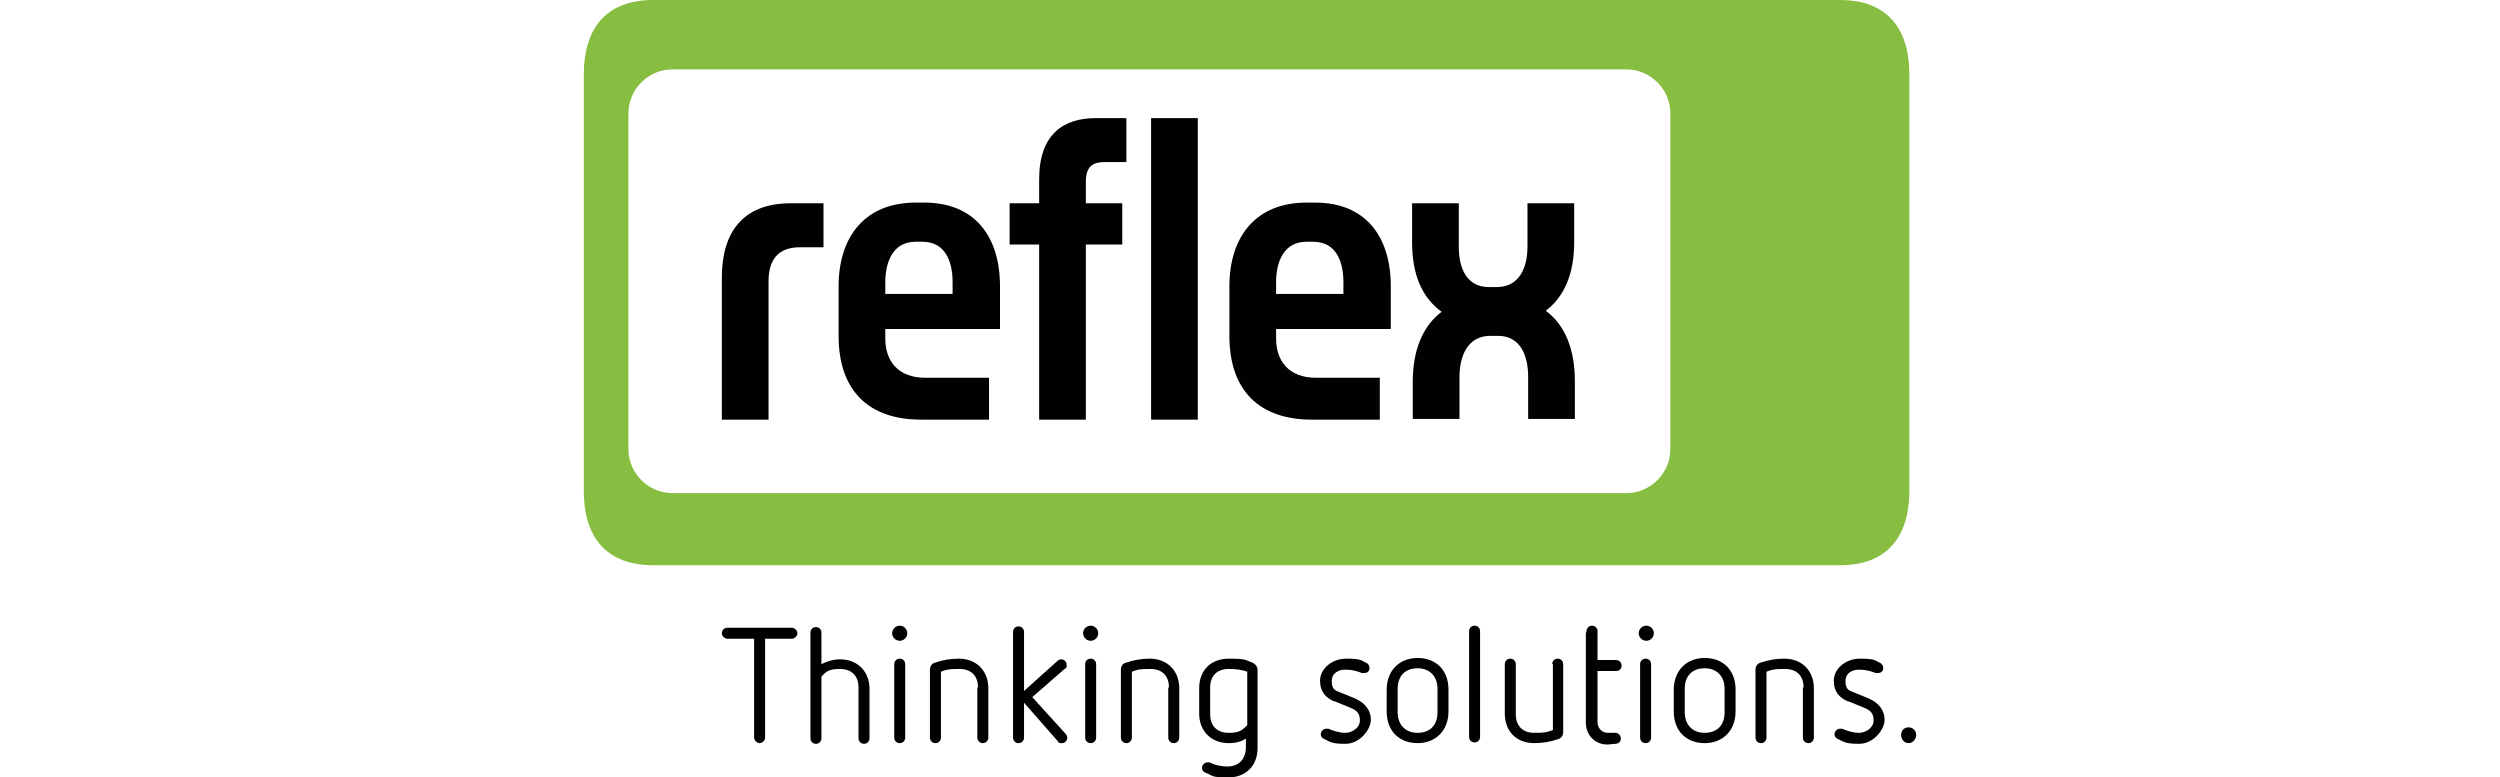
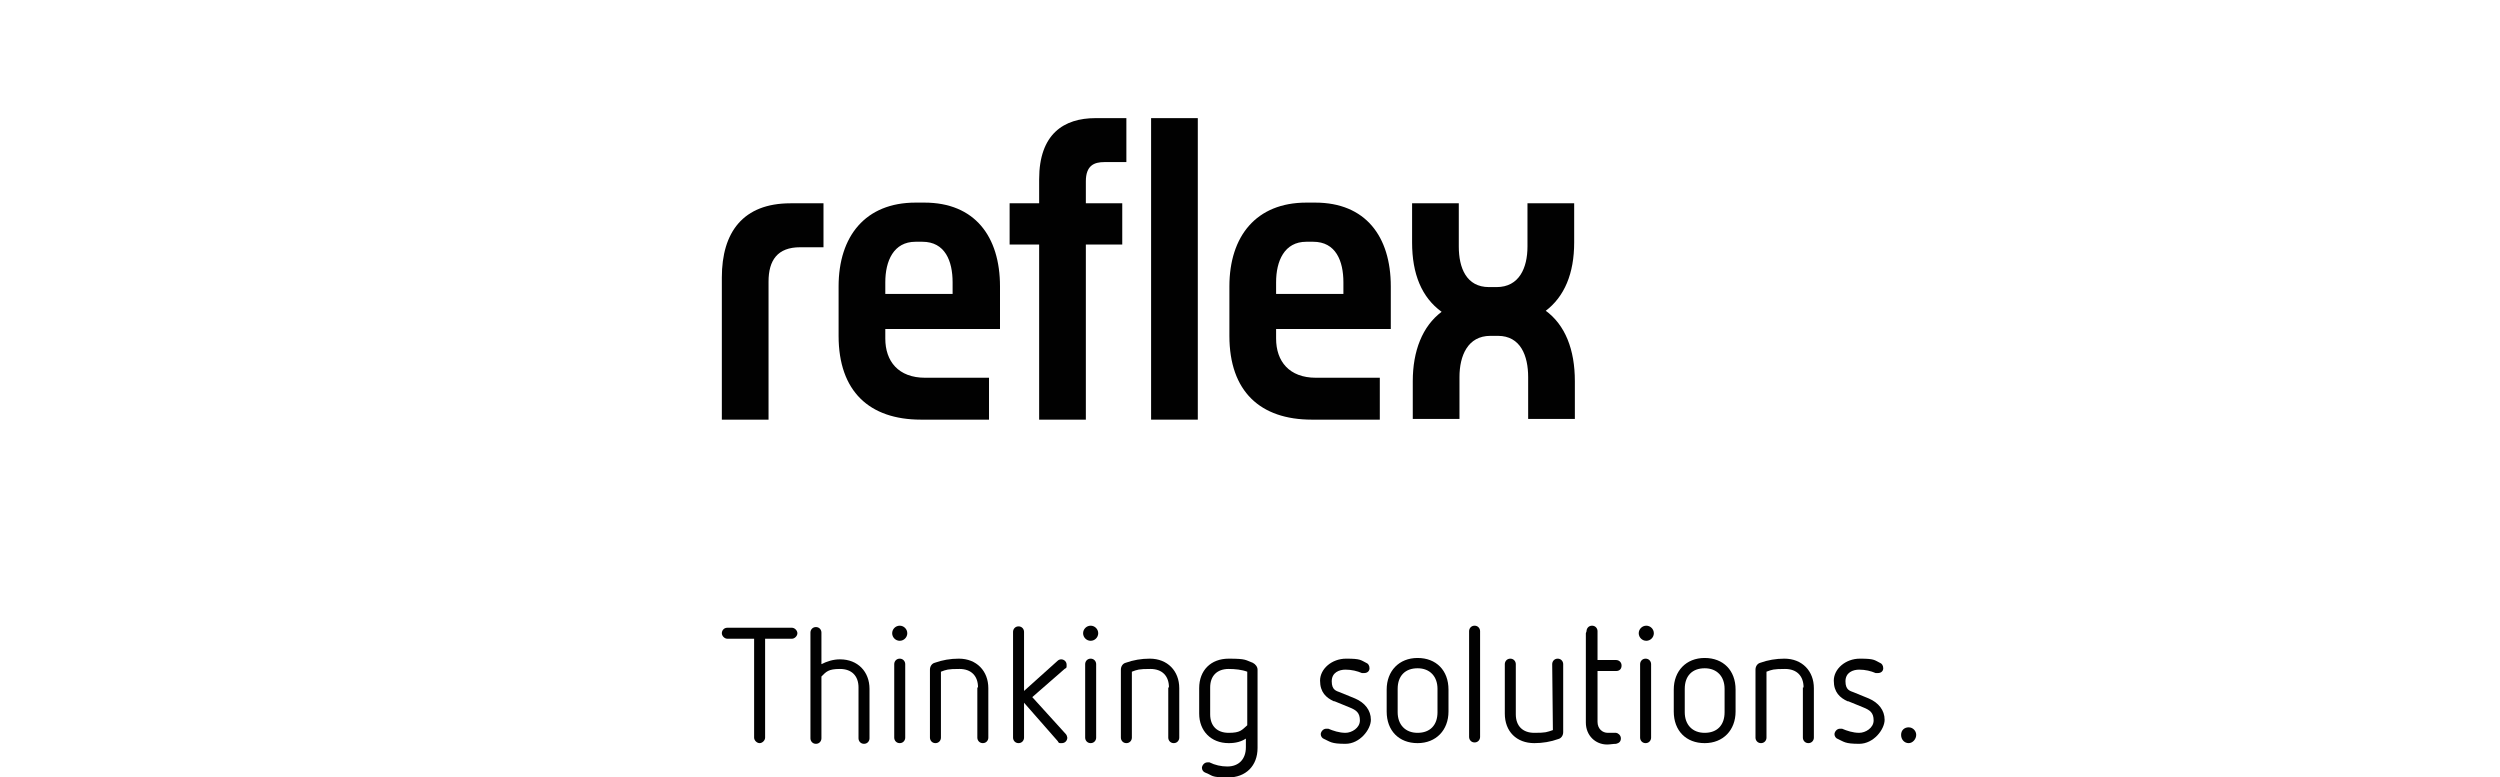
<svg xmlns="http://www.w3.org/2000/svg" version="1.1" viewBox="0 0 364 113.2">
  <defs>
    <style>
      .cls-1 {
        fill: #010101;
      }

      .cls-1, .cls-2, .cls-3, .cls-4 {
        stroke-width: 0px;
      }

      .cls-5 {
        clip-path: url(#clippath);
      }

      .cls-2 {
        fill: none;
      }

      .cls-3 {
        fill: #004577;
      }

      .cls-6 {
        clip-path: url(#clippath-1);
      }

      .cls-4 {
        fill: #87be41;
      }

      .cls-7 {
        display: none;
      }
    </style>
    <clipPath id="clippath">
      <rect class="cls-2" x="-7.6" y="26.3" width="364" height="49.4" />
    </clipPath>
    <clipPath id="clippath-1">
      <rect class="cls-2" x="-7.6" y="26.3" width="364" height="49.4" />
    </clipPath>
  </defs>
  <g id="Ebene_1" data-name="Ebene 1" class="cls-7">
    <g>
      <polygon class="cls-3" points="133.5 50.5 133.5 65.2 119.5 50.5 109 50.5 109 74.8 115.8 74.8 115.8 60.4 129.9 74.8 140.4 74.8 140.4 50.5 133.5 50.5" />
      <g class="cls-5">
        <path class="cls-3" d="M43.8,55.4h5.6c3.1,0,4.8,1.5,4.8,4s-1.6,4.5-6.1,4.5l6.9,10.9h11.3l-7.1-10.3c1.1-.1,5.8-.8,5.8-7.1s-6.8-6.9-11.2-6.9h-19.9v24.3h10.2v-19.4Z" />
        <path class="cls-3" d="M91.5,50.5v13.6c0,2.3-.5,3.9-1.4,4.9-.9.9-2.1,1.4-3.9,1.4s-3-.4-3.9-1.4c-1-1-1.4-2.6-1.4-4.9v-13.6h-10.3v14.2c0,3.8.8,5.5,2.4,7.1,2.6,2.6,7.4,3.6,13.2,3.6s10.7-1.1,13.2-3.6c1.7-1.6,2.4-3.3,2.4-7.1v-14.2h-10.3Z" />
        <path class="cls-3" d="M164.6,50.5h-16.6v24.3h16.6c12.1,0,17.7-2.6,17.7-12.2s-5.6-12.1-17.8-12.1M163.5,69.8h-5.2v-14.3h5.2c5.5,0,8,2.4,8,7.2s-2.8,7.2-8,7.2" />
        <path class="cls-3" d="M237.1,49.8c-13.3,0-19.1,4.8-19.1,12.7s5.8,13,19.1,13,19-4.3,19-13-5.9-12.7-19-12.7M237.1,70.6c-5.2,0-7.8-2.8-7.8-8s2.6-7.9,7.8-7.9,7.8,2.7,7.8,7.9-2.3,8-7.8,8" />
      </g>
-       <polygon class="cls-3" points="188.5 50.5 188.5 74.8 199 74.8 199 66.9 210.5 66.9 213.7 61.7 199 61.7 199 55.7 213 55.7 216.2 50.5 188.5 50.5" />
      <g class="cls-6">
        <path class="cls-3" d="M16.7,63.1v6.9s-2.9.3-4.4.3c-8.1,0-8.9-4.4-8.9-7.5,0-5,3.2-7.6,9.7-7.6s6.5.2,9.6.8l1.2.2,3.3-5.3c-7.1-.9-11.7-1-15.6-1-13.1,0-19.2,4.2-19.2,13s5.9,12.4,19.1,12.4,11.1-.4,15.4-1.4v-10.9h-10.2Z" />
        <path class="cls-3" d="M281,59.7c-4.7-.7-7.8-.7-7.8-3s4.8-2.3,7.8-2.3,5.4.3,8.2.9l3-4.7c-2-.3-7.5-.8-13.6-.8-10.9,0-17.9,1.9-17.9,7.2s5.9,6.6,11.8,7.6c4.6.7,7.6.9,7.6,3.1s-4,2.8-8.1,2.8-4.6-.2-8.8-1.1l-3.5,5.5c4.5.5,6.7.8,15,.8,12.1,0,17.9-2.2,17.9-8.2s-6-6.9-11.7-7.8" />
        <path class="cls-3" d="M320.9,74.8h-13c9.2-9.2,18.2-18.2,18.2-18.2,0,0,1.1.7,3.5,3,2.4,2.4,3.1,3.5,3.1,3.5l-11.7,11.7Z" />
        <path class="cls-3" d="M314.9,60.7c-6.9-8.4-8.8-12.1-10.6-16.4-1.1-2.8-2.5-8.2.4-11.1,2.5-2.5,7.5-1.7,12.5.6,5.7,2.6,12.4,7.3,18.6,13.1l20.6-20.6v13l-18.8,18.9s-2-2.1-3.1-3.2c-11.1-10.9-21.3-16.2-23.9-13.6-3.4,3.4,7.1,15.6,7.5,16.2l-3.2,3.2Z" />
        <path class="cls-3" d="M356.4,74.8h-7.3s-.8-2.4-3.4-6.5c-2.5-4-4.9-6.2-4.9-6.2l4.9-4.9c2,2.4,4.1,5.2,6.1,8.3,1.8,2.9,3.5,6,4.6,9.3" />
      </g>
    </g>
  </g>
  <g id="Ebene_2" data-name="Ebene 2">
    <g>
      <g>
        <rect class="cls-2" x="85" width="193" height="82.3" />
-         <path class="cls-4" d="M267.9,0H95.1c-6.9,0-10.1,4.2-10.1,10.8v60.7c0,6.6,3.2,10.8,10.1,10.8h172.8c6.9,0,10.1-4.2,10.1-10.8V10.8c0-6.6-3.2-10.8-10.1-10.8ZM243.2,65.4c0,3.5-2.9,6.4-6.4,6.4H97.9c-3.5,0-6.4-2.9-6.4-6.4V16.5c0-3.5,2.9-6.4,6.4-6.4h138.9c3.5,0,6.4,2.9,6.4,6.4v48.9h0Z" />
        <path class="cls-1" d="M119.9,36v-6.4h-4.8c-6.9,0-10,4.2-10,10.8v20.7h6.8v-20.1c0-3.1,1.3-5,4.6-5h3.4Z" />
        <path class="cls-1" d="M138.8,42.8h-9.9v-1.7c0-3.1,1.2-5.9,4.4-5.9h1c3.3,0,4.4,2.8,4.4,5.9,0,0,0,1.7,0,1.7ZM145.6,47.9v-6.2c0-7.3-3.7-12.2-11-12.2h-1.3c-7.3,0-11.2,4.9-11.2,12.2v7.2c0,8.1,4.5,12.2,12,12.2h9.9v-6.1h-9.3c-3.9,0-5.8-2.4-5.8-5.7v-1.4h16.7Z" />
        <path class="cls-1" d="M164,23.5v-6.3h-4.5c-4.6,0-8.2,2.3-8.2,8.9v3.5h-4.3v6h4.3v25.5h6.8v-25.5h5.3v-6h-5.3v-3.2c0-2.3,1.2-2.8,2.7-2.8h3.2Z" />
        <rect class="cls-1" x="167.6" y="17.2" width="6.8" height="43.9" />
        <path class="cls-1" d="M195.7,42.8h-9.9v-1.7c0-3.1,1.2-5.9,4.4-5.9h1c3.3,0,4.4,2.8,4.4,5.9v1.7ZM202.5,47.9v-6.2c0-7.3-3.7-12.2-11-12.2h-1.3c-7.3,0-11.2,4.9-11.2,12.2v7.2c0,8.1,4.5,12.2,12,12.2h9.9v-6.1h-9.3c-3.9,0-5.8-2.4-5.8-5.7v-1.4h16.7Z" />
        <path class="cls-1" d="M225,45.3c2.8-2.1,4.2-5.5,4.2-10v-5.7h-6.8v6.3c0,3.1-1.2,5.9-4.5,5.9h-1.1c-3.3,0-4.4-2.8-4.4-5.9v-6.3h-6.8v5.7c0,4.6,1.4,8,4.3,10.1-2.8,2.1-4.2,5.7-4.2,10.1v5.5h6.8v-6.1c0-3.1,1.2-6,4.5-6h1.1c3.3,0,4.4,2.9,4.4,6v6.1h6.8v-5.5c0-4.6-1.4-8.2-4.3-10.3" />
      </g>
      <g>
        <path class="cls-1" d="M109.8,93h-3.9c-.4,0-.8-.4-.8-.8s.3-.8.8-.8h9.4c.4,0,.8.4.8.8s-.4.8-.8.8h-3.9v14.4c0,.4-.4.8-.8.8s-.8-.4-.8-.8c0,0,0-14.4,0-14.4Z" />
        <path class="cls-1" d="M125,100.1c0-1.7-1-2.7-2.7-2.7s-2,.4-2.7,1.1v9c0,.4-.3.8-.8.8s-.8-.4-.8-.8v-15.4c0-.4.3-.8.8-.8s.8.4.8.8v4.6c.8-.4,1.7-.7,2.7-.7,2.6,0,4.3,1.8,4.3,4.3v7.2c0,.4-.3.8-.8.8s-.8-.4-.8-.8v-7.3h0Z" />
        <path class="cls-1" d="M129.9,92.2c0-.6.5-1.1,1.1-1.1s1.1.5,1.1,1.1-.5,1.1-1.1,1.1c-.6,0-1.1-.5-1.1-1.1ZM130.2,96.7c0-.4.3-.8.8-.8s.8.4.8.8v10.7c0,.4-.3.8-.8.8s-.8-.4-.8-.8v-10.7Z" />
        <path class="cls-1" d="M142.4,100.1c0-1.7-1-2.7-2.7-2.7s-1.9.1-2.7.4v9.6c0,.4-.3.8-.8.8s-.8-.4-.8-.8v-9.9c0-.5.3-.9.7-1,1.1-.4,2.3-.6,3.5-.6,2.6,0,4.3,1.8,4.3,4.3v7.2c0,.4-.3.8-.8.8s-.8-.4-.8-.8v-7.3h0Z" />
        <path class="cls-1" d="M149.1,102.3v5.1c0,.4-.3.8-.8.8s-.8-.4-.8-.8v-15.4c0-.4.3-.8.8-.8s.8.4.8.8v8.6l4.9-4.4c.1-.1.3-.2.5-.2.4,0,.8.3.8.8s0,.4-.3.6l-4.7,4.1,4.9,5.4c.1.1.2.4.2.5,0,.4-.3.8-.8.8s-.4,0-.6-.3l-5-5.7Z" />
        <path class="cls-1" d="M157.7,92.2c0-.6.5-1.1,1.1-1.1s1.1.5,1.1,1.1-.5,1.1-1.1,1.1c-.6,0-1.1-.5-1.1-1.1ZM158,96.7c0-.4.3-.8.8-.8s.8.4.8.8v10.7c0,.4-.3.8-.8.8s-.8-.4-.8-.8v-10.7Z" />
        <path class="cls-1" d="M170.2,100.1c0-1.7-1-2.7-2.7-2.7s-1.9.1-2.7.4v9.6c0,.4-.3.8-.8.8s-.8-.4-.8-.8v-9.9c0-.5.3-.9.7-1,1.1-.4,2.3-.6,3.5-.6,2.6,0,4.3,1.8,4.3,4.3v7.2c0,.4-.3.8-.8.8s-.8-.4-.8-.8v-7.3h0Z" />
        <path class="cls-1" d="M181.6,107.4c-.8.6-1.7.8-2.7.8-2.6,0-4.3-1.8-4.3-4.3v-3.7c0-2.6,1.7-4.3,4.3-4.3s2.4.2,3.5.6c.4.2.7.6.7,1v11.4c0,2.6-1.7,4.3-4.3,4.3s-2.2-.3-3.3-.7c-.3-.1-.5-.4-.5-.7s.3-.8.8-.8.2,0,.3,0c.8.4,1.7.6,2.6.6,1.7,0,2.7-1.1,2.7-2.8v-1.5ZM181.6,97.8c-.8-.3-1.8-.4-2.7-.4-1.7,0-2.7,1-2.7,2.7v3.9c0,1.7,1,2.7,2.7,2.7s1.9-.4,2.7-1.1v-7.9Z" />
        <path class="cls-1" d="M194.2,102.1c-1.1-.5-2-1.3-2-3s1.7-3.2,3.8-3.2,2.1.2,2.9.6c.3.1.5.4.5.8s-.3.7-.8.7-.2,0-.3,0c-.7-.3-1.5-.5-2.4-.5s-2,.4-2,1.7.7,1.4,1.2,1.6l2.2.9c1.4.6,2.3,1.7,2.3,3.1s-1.6,3.5-3.7,3.5-2.2-.3-3.1-.7c-.3-.1-.5-.4-.5-.7s.3-.8.8-.8.2,0,.3,0c.7.3,1.6.6,2.5.6s2.1-.7,2.1-1.8-.5-1.5-1.5-1.9l-2.2-.9Z" />
        <path class="cls-1" d="M210.9,103.6c0,2.7-1.8,4.6-4.5,4.6s-4.5-1.8-4.5-4.6v-3.2c0-2.7,1.8-4.6,4.5-4.6s4.5,1.8,4.5,4.6v3.2ZM209.3,100.3c0-1.8-1.1-3-2.9-3s-2.9,1.1-2.9,3v3.4c0,1.8,1.1,3,2.9,3s2.9-1.1,2.9-3v-3.4Z" />
        <path class="cls-1" d="M213.9,91.9c0-.4.3-.8.8-.8s.8.4.8.8v15.4c0,.4-.3.8-.8.8s-.8-.4-.8-.8v-15.4Z" />
-         <path class="cls-1" d="M226,96.7c0-.4.3-.8.8-.8s.8.4.8.8v9.9c0,.5-.3.9-.7,1-1.1.4-2.3.6-3.5.6-2.6,0-4.3-1.7-4.3-4.3v-7.2c0-.4.3-.8.8-.8s.8.4.8.8v7.3c0,1.7,1,2.7,2.7,2.7s1.8-.1,2.7-.4v-9.6h0Z" />
+         <path class="cls-1" d="M226,96.7c0-.4.3-.8.8-.8s.8.4.8.8v9.9c0,.5-.3.9-.7,1-1.1.4-2.3.6-3.5.6-2.6,0-4.3-1.7-4.3-4.3v-7.2c0-.4.3-.8.8-.8s.8.4.8.8v7.3c0,1.7,1,2.7,2.7,2.7s1.8-.1,2.7-.4h0Z" />
        <path class="cls-1" d="M231,91.9c0-.4.3-.8.8-.8s.8.4.8.8v4.2h2.7c.4,0,.8.3.8.8s-.3.8-.8.8h-2.7v7.4c0,1,.7,1.6,1.5,1.6s1,0,1.2,0,.7.3.7.8-.3.7-.7.8c-.4,0-.9.1-1.3.1-1.7,0-3.1-1.3-3.1-3.2v-13h0Z" />
        <path class="cls-1" d="M238.6,92.2c0-.6.5-1.1,1.1-1.1s1.1.5,1.1,1.1-.5,1.1-1.1,1.1c-.6,0-1.1-.5-1.1-1.1ZM238.8,96.7c0-.4.3-.8.8-.8s.8.4.8.8v10.7c0,.4-.3.8-.8.8s-.8-.4-.8-.8v-10.7Z" />
        <path class="cls-1" d="M252.7,103.6c0,2.7-1.8,4.6-4.5,4.6s-4.5-1.8-4.5-4.6v-3.2c0-2.7,1.8-4.6,4.5-4.6s4.5,1.8,4.5,4.6v3.2ZM251.1,100.3c0-1.8-1.1-3-2.9-3s-2.9,1.1-2.9,3v3.4c0,1.8,1.1,3,2.9,3s2.9-1.1,2.9-3v-3.4Z" />
        <path class="cls-1" d="M262.6,100.1c0-1.7-1-2.7-2.7-2.7s-1.9.1-2.7.4v9.6c0,.4-.3.8-.8.8s-.8-.4-.8-.8v-9.9c0-.5.3-.9.7-1,1.1-.4,2.3-.6,3.5-.6,2.6,0,4.3,1.8,4.3,4.3v7.2c0,.4-.3.8-.8.8s-.8-.4-.8-.8v-7.3h0Z" />
        <path class="cls-1" d="M269,102.1c-1.1-.5-2-1.3-2-3s1.7-3.2,3.8-3.2,2.1.2,2.9.6c.3.1.5.4.5.8s-.3.7-.8.7-.2,0-.3,0c-.7-.3-1.5-.5-2.4-.5s-2,.4-2,1.7.7,1.4,1.2,1.6l2.2.9c1.4.6,2.3,1.7,2.3,3.1s-1.6,3.5-3.7,3.5-2.2-.3-3.1-.7c-.3-.1-.5-.4-.5-.7s.3-.8.8-.8.2,0,.3,0c.7.3,1.6.6,2.5.6s2.1-.7,2.1-1.8-.5-1.5-1.5-1.9l-2.2-.9Z" />
        <path class="cls-1" d="M277.9,108.2c-.6,0-1.1-.5-1.1-1.2s.5-1.1,1.1-1.1,1.1.5,1.1,1.1-.5,1.2-1.1,1.2Z" />
      </g>
    </g>
  </g>
</svg>